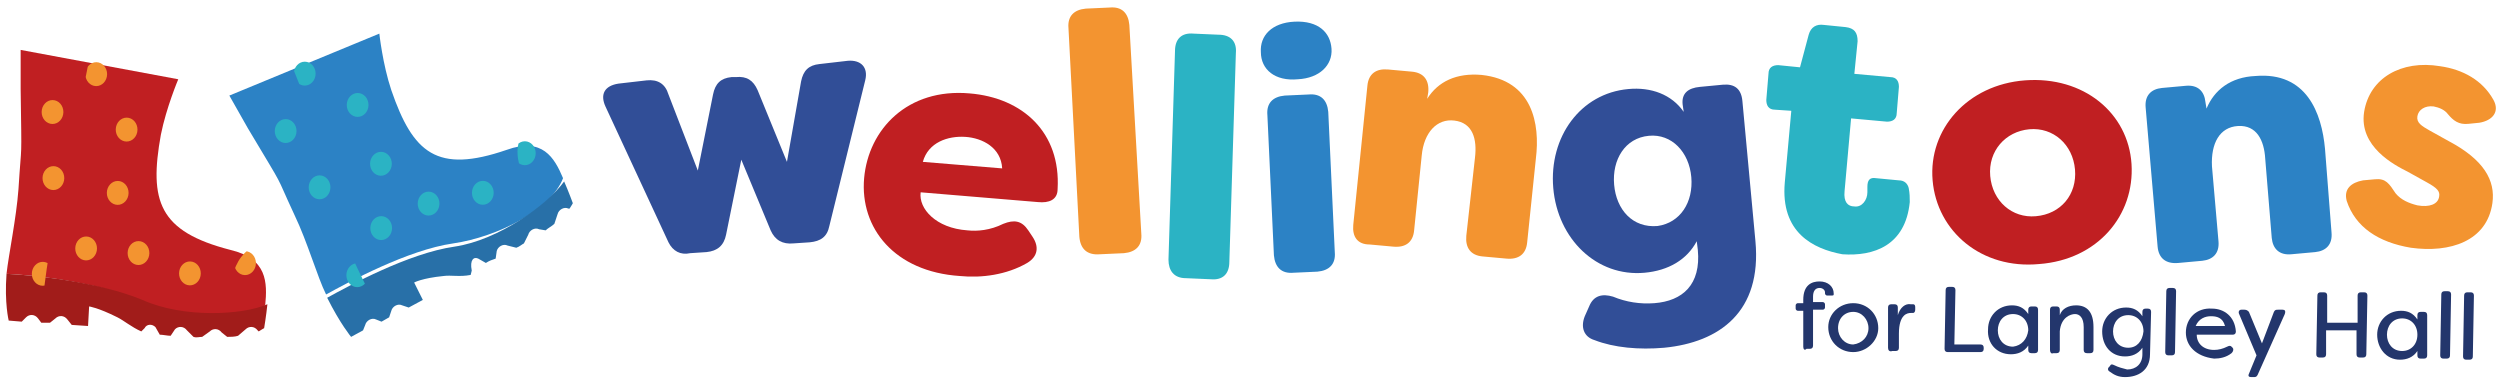
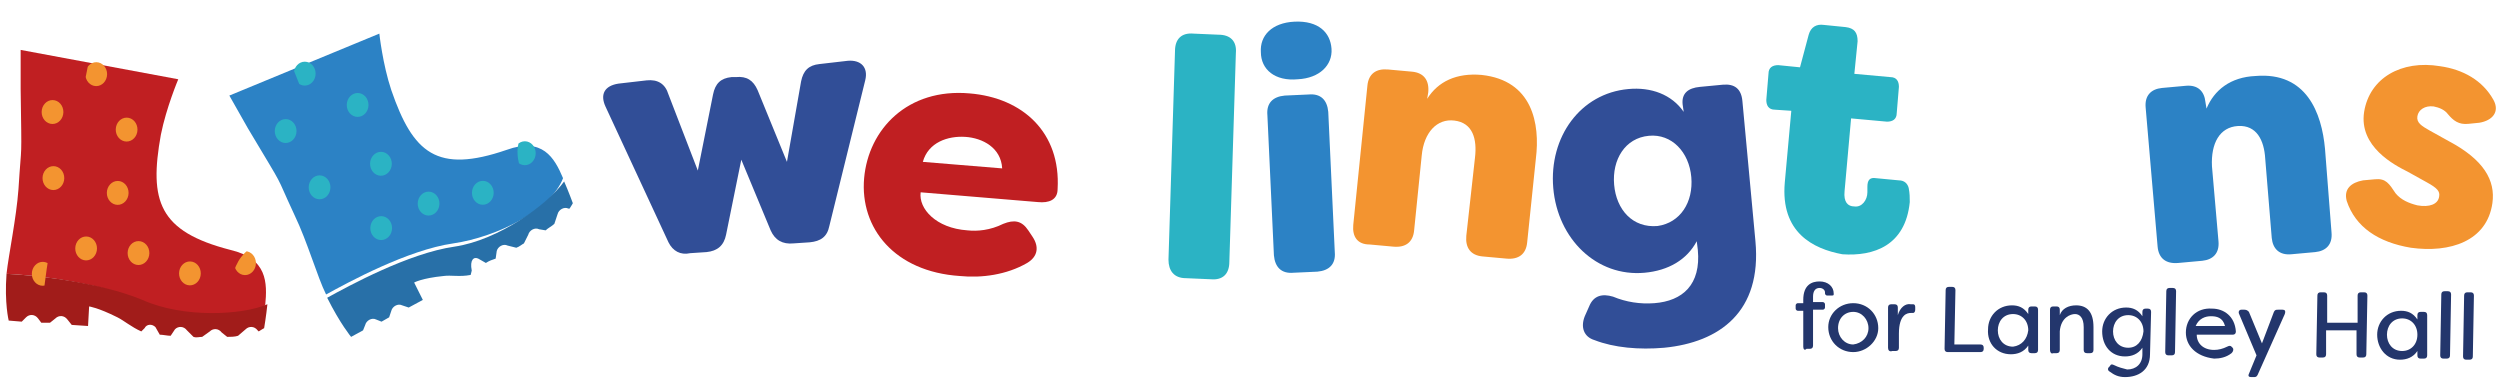
<svg xmlns="http://www.w3.org/2000/svg" xmlns:xlink="http://www.w3.org/1999/xlink" version="1.1" id="Layer_1" x="0px" y="0px" width="260px" height="40px" viewBox="0 0 230 35" style="enable-background:new 0 0 230 35;" xml:space="preserve">
  <style type="text/css">
	.st0{fill:#23366C;}
	.st1{fill:#314E97;}
	.st2{fill:#C01F22;}
	.st3{fill:#F39430;}
	.st4{fill:#2BB3C4;}
	.st5{fill:#2C82C5;}
	.st6{fill:#A11C1A;}
	.st7{clip-path:url(#SVGID_3_);fill:#F39430;}
	.st8{fill:#2870A8;}
	.st9{clip-path:url(#SVGID_4_);fill:#2BB3C4;}
	.st10{clip-path:url(#SVGID_5_);fill:#F39430;}
	.st11{clip-path:url(#SVGID_6_);fill:#2BB3C4;}
</style>
  <g>
    <g>
      <path class="st0" d="M165.9,31.7l0-3.3l-0.5,0c-0.1,0-0.2-0.1-0.2-0.2l0-0.3c0-0.1,0.1-0.2,0.2-0.2l0.5,0l0-0.3    c0-1.4,0.8-1.7,1.5-1.7c0.8,0,1.3,0.5,1.3,1.1c0,0.1,0,0.1,0,0.1c0,0.1-0.1,0.1-0.2,0.1l-0.4,0c-0.1,0-0.2-0.1-0.2-0.2l0-0.1    c0-0.2-0.2-0.4-0.5-0.4c-0.4,0-0.6,0.3-0.6,0.8l0,0.5l0.9,0c0.1,0,0.2,0.1,0.2,0.2l0,0.3c0,0.1-0.1,0.2-0.2,0.2l-0.9,0l0,3.3    c0,0.2-0.1,0.3-0.3,0.3l-0.3,0C166,32.1,165.9,31.9,165.9,31.7z" />
      <path class="st0" d="M168.2,29.9c0-1.2,1-2.2,2.3-2.2c1.3,0,2.3,1,2.3,2.3c0,1.2-1.1,2.2-2.3,2.2    C169.2,32.2,168.2,31.2,168.2,29.9z M171.9,30c0-0.8-0.6-1.5-1.4-1.5c-0.8,0-1.4,0.6-1.4,1.5c0,0.8,0.6,1.5,1.4,1.5    C171.3,31.4,171.9,30.8,171.9,30z" />
      <path class="st0" d="M173.7,31.8l0-3.7c0-0.2,0.1-0.3,0.3-0.3l0.3,0c0.2,0,0.3,0.1,0.3,0.3l0,0.7c0.2-0.7,0.7-1.1,1.2-1l0.2,0    c0.2,0,0.2,0.2,0.2,0.3l0,0.2c0,0.2-0.1,0.3-0.2,0.3c-0.1,0-0.2,0-0.2,0c-0.3,0-1.1,0.1-1.1,1.9l0,1.3c0,0.2-0.1,0.3-0.3,0.3    l-0.3,0C173.8,32.2,173.7,32,173.7,31.8z" />
      <path class="st0" d="M178.9,31.9l0.1-5.4c0-0.2,0.1-0.3,0.3-0.3l0.3,0c0.2,0,0.3,0.1,0.3,0.3l-0.1,5l2.4,0c0.2,0,0.3,0.1,0.3,0.3    l0,0.1c0,0.2-0.1,0.3-0.3,0.3l-3,0C179,32.2,178.9,32.1,178.9,31.9z" />
      <path class="st0" d="M182.9,30.1c0-1.2,0.9-2.2,2.2-2.2c0.6,0,1.1,0.2,1.5,0.8l0-0.4c0-0.2,0.1-0.3,0.3-0.3l0.3,0    c0.2,0,0.3,0.1,0.3,0.3l0,3.7c0,0.2-0.1,0.3-0.3,0.3l-0.3,0c-0.2,0-0.3-0.1-0.3-0.3l0-0.4c-0.4,0.6-1,0.8-1.6,0.8    C183.7,32.4,182.8,31.4,182.9,30.1z M186.6,30.2c0-0.9-0.6-1.5-1.4-1.5c-0.9,0-1.4,0.7-1.4,1.5c0,0.8,0.5,1.5,1.4,1.5    C186,31.6,186.5,31,186.6,30.2z" />
      <path class="st0" d="M188.6,32l0-3.7c0-0.2,0.1-0.3,0.3-0.3l0.3,0c0.2,0,0.3,0.1,0.3,0.3l0,0.5c0.2-0.6,0.8-0.9,1.5-0.9    c1,0,1.6,0.6,1.6,2l0,2.1c0,0.2-0.1,0.3-0.3,0.3l-0.3,0c-0.2,0-0.3-0.1-0.3-0.3l0-2.1c0-0.9-0.4-1.2-0.8-1.2    c-0.4,0-1.3,0.3-1.4,1.6l0,1.7c0,0.2-0.1,0.3-0.3,0.3l-0.3,0C188.7,32.4,188.6,32.2,188.6,32z" />
      <path class="st0" d="M194.1,34c-0.2-0.1-0.2-0.3-0.1-0.4l0.1-0.1c0.1-0.2,0.2-0.2,0.4-0.1c0.4,0.2,0.8,0.3,1.2,0.4    c0.8,0,1.4-0.5,1.4-1.4l0-0.6c-0.4,0.6-1,0.8-1.6,0.8c-1.3,0-2.1-1-2.1-2.3c0-1.2,0.9-2.2,2.2-2.2c0.6,0,1.1,0.2,1.5,0.8l0-0.4    c0-0.2,0.1-0.3,0.3-0.3l0.2,0c0.2,0,0.3,0.1,0.3,0.3l-0.1,3.9c0,1.5-1.1,2.1-2.3,2.1C194.9,34.5,194.5,34.3,194.1,34z M197.2,30.3    c0-0.9-0.6-1.5-1.4-1.5c-0.9,0-1.4,0.7-1.4,1.5c0,0.8,0.5,1.5,1.4,1.5C196.6,31.8,197.1,31.2,197.2,30.3z" />
      <path class="st0" d="M199.2,32.2l0.1-5.6c0-0.2,0.1-0.3,0.3-0.3l0.3,0c0.2,0,0.3,0.1,0.3,0.3l-0.1,5.6c0,0.2-0.1,0.3-0.3,0.3    l-0.3,0C199.3,32.5,199.2,32.4,199.2,32.2z" />
      <path class="st0" d="M201.1,30.4c0-1.3,1-2.3,2.4-2.2c1.1,0,2.1,0.7,2.2,2.1c0,0.2-0.1,0.3-0.3,0.3l-3.3,0c0,0.8,0.6,1.4,1.6,1.4    c0.4,0,0.8-0.1,1.2-0.3c0.2-0.1,0.3-0.1,0.4,0l0.1,0.1c0.1,0.1,0.1,0.3-0.1,0.5c-0.5,0.4-1.1,0.5-1.6,0.5    C202,32.6,201.1,31.6,201.1,30.4z M204.7,29.8c-0.2-0.8-0.8-0.9-1.3-0.9c-0.5,0-1.1,0.2-1.4,0.9L204.7,29.8z" />
      <path class="st0" d="M206.9,34.2l0.7-1.7l-1.6-3.8c-0.1-0.2,0-0.4,0.2-0.4l0.3,0c0.2,0,0.3,0.1,0.4,0.2l1.2,2.9l1.1-2.9    c0.1-0.2,0.2-0.2,0.4-0.2l0.4,0c0.2,0,0.3,0.1,0.2,0.4l-2.5,5.6c-0.1,0.2-0.2,0.2-0.4,0.2l-0.2,0    C206.9,34.5,206.8,34.4,206.9,34.2z" />
      <path class="st0" d="M213.1,32.4l0.1-5.4c0-0.2,0.1-0.3,0.3-0.3l0.3,0c0.2,0,0.3,0.1,0.3,0.3l0,2.5l2.8,0l0-2.5    c0-0.2,0.1-0.3,0.3-0.3l0.3,0c0.2,0,0.3,0.1,0.3,0.3l-0.1,5.4c0,0.2-0.1,0.3-0.3,0.3l-0.3,0c-0.2,0-0.3-0.1-0.3-0.3l0-2.2l-2.8,0    l0,2.2c0,0.2-0.1,0.3-0.3,0.3l-0.3,0C213.2,32.7,213.1,32.6,213.1,32.4z" />
      <path class="st0" d="M218.7,30.6c0-1.2,0.9-2.2,2.2-2.2c0.6,0,1.1,0.2,1.5,0.8l0-0.4c0-0.2,0.1-0.3,0.3-0.3l0.3,0    c0.2,0,0.3,0.1,0.3,0.3l0,3.7c0,0.2-0.1,0.3-0.3,0.3l-0.3,0c-0.2,0-0.3-0.1-0.3-0.3l0-0.4c-0.4,0.6-1,0.8-1.6,0.8    C219.5,32.9,218.7,31.8,218.7,30.6z M222.4,30.6c0-0.9-0.6-1.5-1.4-1.5c-0.9,0-1.4,0.7-1.4,1.5c0,0.8,0.5,1.5,1.4,1.5    C221.8,32.1,222.4,31.5,222.4,30.6z" />
      <path class="st0" d="M224.5,32.5l0.1-5.6c0-0.2,0.1-0.3,0.3-0.3l0.3,0c0.2,0,0.3,0.1,0.3,0.3l-0.1,5.6c0,0.2-0.1,0.3-0.3,0.3    l-0.3,0C224.6,32.8,224.5,32.7,224.5,32.5z" />
      <path class="st0" d="M226.6,32.6l0.1-5.6c0-0.2,0.1-0.3,0.3-0.3l0.3,0c0.2,0,0.3,0.1,0.3,0.3l-0.1,5.6c0,0.2-0.1,0.3-0.3,0.3    l-0.3,0C226.7,32.9,226.6,32.8,226.6,32.6z" />
    </g>
    <g>
      <path class="st1" d="M61.5,22.1L55.7,9.6c-0.5-1.1-0.1-1.9,1.2-2.1l2.6-0.3c1-0.1,1.7,0.3,2,1.3l2.7,7l1.4-7    c0.2-1,0.7-1.5,1.7-1.6l0.4,0c1-0.1,1.6,0.3,2,1.2l2.7,6.6l1.3-7.4c0.2-1,0.7-1.5,1.7-1.6l2.6-0.3c1.2-0.1,1.9,0.6,1.6,1.8    l-3.3,13.4c-0.2,1-0.8,1.4-1.8,1.5l-1.5,0.1c-1,0.1-1.7-0.3-2.1-1.2l-2.7-6.5l-1.4,6.9c-0.2,1-0.8,1.5-1.8,1.6l-1.5,0.1    C62.6,23.3,61.9,22.9,61.5,22.1z" />
      <path class="st2" d="M79.5,16.2c0.4-4.5,4-8.3,9.7-7.8c4.9,0.4,8.4,3.6,8.1,8.8c0,1-0.8,1.3-1.8,1.2l-10.8-0.9    C84.5,19,86.1,20.8,89,21c0.9,0.1,2.1,0,3.3-0.6c1-0.4,1.7-0.3,2.3,0.6l0.4,0.6c0.6,0.9,0.5,1.8-0.5,2.4c-1.9,1.1-4.2,1.4-6.2,1.2    C82.3,24.8,79.1,20.8,79.5,16.2z M92.2,15.3c-0.1-1.9-1.8-2.8-3.4-2.9c-1.6-0.1-3.4,0.5-3.9,2.3L92.2,15.3z" />
-       <path class="st3" d="M99.3,21.6L98.3,2.4c-0.1-1.1,0.5-1.7,1.6-1.8l2.2-0.1c1.1-0.1,1.7,0.5,1.8,1.6l1.1,19.2    c0.1,1.1-0.5,1.7-1.6,1.8l-2.2,0.1C100,23.3,99.4,22.7,99.3,21.6z" />
      <path class="st4" d="M107.5,23.7l0.6-19.2c0-1.1,0.6-1.7,1.7-1.6l2.3,0.1c1.1,0,1.7,0.6,1.6,1.7l-0.6,19.2c0,1.1-0.6,1.7-1.7,1.6    l-2.3-0.1C108,25.4,107.5,24.7,107.5,23.7z" />
      <path class="st5" d="M116,4.6c-0.1-1.5,1-2.7,3.1-2.8c2.2-0.1,3.3,1,3.4,2.5c0.1,1.5-1.1,2.7-3.1,2.8C117.3,7.3,116,6.2,116,4.6z     M117.2,23.3l-0.6-12.9c-0.1-1.1,0.5-1.7,1.6-1.8l2.2-0.1c1.1-0.1,1.7,0.5,1.8,1.6l0.6,12.9c0.1,1.1-0.5,1.7-1.6,1.8l-2.2,0.1    C117.9,25,117.3,24.4,117.2,23.3z" />
      <path class="st3" d="M124.5,20.5l1.3-12.8c0.1-1.1,0.8-1.6,1.9-1.5l2.2,0.2c1.1,0.1,1.6,0.8,1.5,1.9l-0.1,0.6c1-1.6,2.7-2.4,5-2.2    c4.7,0.5,5.4,4.5,5,7.7l-0.8,7.7c-0.1,1.1-0.8,1.6-1.9,1.5l-2.2-0.2c-1.1-0.1-1.6-0.8-1.5-1.9l0.8-7.2c0.2-1.7-0.2-3.2-1.9-3.4    c-1.6-0.2-2.8,1.1-3,3.2l-0.7,6.9c-0.1,1.1-0.8,1.6-1.9,1.5l-2.2-0.2C124.9,22.3,124.4,21.6,124.5,20.5z" />
      <path class="st1" d="M146.7,31.1c-1-0.3-1.3-1.2-0.9-2.2l0.4-0.9c0.4-1,1.2-1.2,2.2-0.9c1.2,0.5,2.5,0.7,3.8,0.6    c2.6-0.2,4.3-1.7,4-4.9l-0.1-0.8c-0.9,1.7-2.6,2.7-4.8,2.9c-4.4,0.4-8-3.1-8.4-7.8s2.5-8.7,6.9-9.1c2.1-0.2,4,0.5,5.1,2.1    l-0.1-0.7c-0.1-1,0.5-1.5,1.6-1.6l2.1-0.2c1.1-0.1,1.7,0.4,1.8,1.5l1.2,12.9c0.6,6.5-3.3,9.3-8.4,9.8    C150.8,32,148.5,31.8,146.7,31.1z M155.6,16.1c-0.2-2.3-1.8-4-3.9-3.8c-2.2,0.2-3.4,2.2-3.2,4.5c0.2,2.3,1.7,4,4,3.8    C154.6,20.3,155.8,18.4,155.6,16.1z" />
      <path class="st4" d="M164.2,16.6l0.6-6.6l-1.5-0.1c-0.6,0-0.8-0.4-0.8-0.9l0.2-2.4c0-0.6,0.4-0.8,0.9-0.8l2,0.2l0.8-3    c0.2-0.7,0.7-1,1.4-0.9l2,0.2c0.8,0.1,1.1,0.5,1.1,1.3l-0.3,3l3.3,0.3c0.6,0,0.8,0.4,0.8,0.9l-0.2,2.4c0,0.6-0.4,0.8-0.9,0.8    l-3.3-0.3l-0.6,6.7c-0.1,1,0.3,1.4,0.9,1.4c0.7,0.1,1.2-0.6,1.2-1.3c0-0.2,0-0.3,0-0.5c0-0.6,0.2-0.9,0.8-0.8l2.1,0.2    c0.5,0,0.8,0.3,0.9,0.7c0.1,0.5,0.1,0.9,0.1,1.3c-0.4,4-3.3,5-6.2,4.8C166.8,22.7,163.8,21.2,164.2,16.6z" />
-       <path class="st2" d="M177.8,16.4c-0.4-4.7,3.2-8.8,8.5-9.2c5.4-0.4,9.5,3,9.8,7.7s-3.1,8.8-8.5,9.2    C182.3,24.6,178.2,21.1,177.8,16.4z M190.9,15.4c-0.2-2.3-2-3.9-4.2-3.7c-2.2,0.2-3.8,2-3.6,4.3s2,3.9,4.2,3.7    C189.6,19.5,191.1,17.7,190.9,15.4z" />
      <path class="st5" d="M198.5,22.5l-1.1-12.8c-0.1-1.1,0.5-1.7,1.5-1.8l2.2-0.2c1.1-0.1,1.7,0.5,1.8,1.5l0.1,0.6    c0.7-1.7,2.2-2.9,4.5-3c4.7-0.4,6.1,3.4,6.4,6.7l0.6,7.7c0.1,1.1-0.5,1.7-1.5,1.8l-2.2,0.2c-1.1,0.1-1.7-0.5-1.8-1.5l-0.6-7.3    c-0.1-1.7-0.8-3.1-2.5-3c-1.7,0.1-2.5,1.6-2.4,3.7l0.6,6.9c0.1,1.1-0.5,1.7-1.5,1.8l-2.2,0.2C199.3,24.1,198.6,23.6,198.5,22.5z" />
      <path class="st3" d="M215.9,18.3c-0.3-1.1,0.4-1.7,1.5-1.9l1.1-0.1c1-0.1,1.3,0.4,1.9,1.3c0.5,0.6,1.2,0.9,2,1.1    c1.1,0.2,1.9-0.1,2-0.8c0.1-0.5-0.2-0.8-1.1-1.3l-1.8-1c-1.2-0.6-4.5-2.3-4-5.5c0.5-3.1,3.4-4.8,7-4.2c2.1,0.3,3.9,1.3,4.9,3.1    c0.6,1.1-0.1,1.9-1.3,2.1l-1,0.1c-0.9,0.1-1.4-0.3-1.9-0.9c-0.3-0.4-0.8-0.6-1.3-0.7c-0.8-0.1-1.4,0.3-1.5,0.9    c-0.1,0.6,0.4,0.9,1.1,1.3l1.8,1c3.2,1.7,4.3,3.6,4,5.7c-0.5,3.5-3.9,4.6-7.5,4.1C218.8,22.1,216.7,20.7,215.9,18.3z" />
    </g>
    <g>
      <g>
        <path class="st2" d="M0.6,25c2.3,0.1,8.3,0.7,12.3,2.5c3.8,1.7,9.2,2.3,11.5,0.4c0.2-2.1,0.2-4.3-3.2-5.1     c-6.6-1.7-7.5-4.5-6.4-10.6c0.5-2.5,1.6-5.1,1.6-5.1L1.9,4.4c0,0,0,2.7,0,3.6C2,15.3,2,12.4,1.7,17.2C1.5,19.9,0.8,23.2,0.6,25z" />
        <path class="st6" d="M14.3,29.9l0.4,0.7c0.3,0,0.7,0.1,1,0.1l0.4-0.6c0.3-0.3,0.8-0.3,1.1,0.1l0.6,0.6c0.3,0.1,0.5,0,0.8,0     l0.7-0.5c0.3-0.3,0.8-0.3,1.1,0.1l0.5,0.4c0.3,0,0.7,0,1-0.1l0.7-0.6c0.3-0.3,0.8-0.3,1.1,0.1l0.1,0.1c0.3-0.2,0.5-0.3,0.5-0.3     s0.2-1.2,0.3-2.2c-2.3,1-7.7,1.3-11.5-0.4C9,25.7,2.9,25.1,0.6,25c-0.2,2.7,0.2,4.3,0.2,4.3L2,29.4L2.4,29     c0.3-0.3,0.8-0.3,1.1,0.1l0.3,0.4l0.8,0l0.5-0.4c0.3-0.3,0.8-0.3,1.1,0.1l0.4,0.5l1.5,0.1l0.1-1.8c0,0,0.8,0.1,2.6,1     c0.6,0.3,1.3,0.9,2.2,1.3l0.3-0.3C13.5,29.6,14,29.6,14.3,29.9z" />
        <g>
          <defs>
            <path id="SVGID_2_" d="M0.6,25c2.3,0.1,8.3,0.7,12.3,2.5c3.8,1.7,9.2,2.3,11.5,0.4c0.2-2.1,0.2-4.3-3.2-5.1       c-6.6-1.7-7.5-4.5-6.4-10.6c0.5-2.5,1.6-5.1,1.6-5.1L1.9,4.4c0,0,0,2.7,0,3.6C2,15.3,2,12.4,1.7,17.2C1.5,19.9,0.8,23.2,0.6,25       z" />
          </defs>
          <clipPath id="SVGID_3_">
            <use xlink:href="#SVGID_2_" style="overflow:visible;" />
          </clipPath>
          <ellipse transform="matrix(1.344775e-02 -1 1 1.344775e-02 -0.207 23.173)" class="st7" cx="11.6" cy="11.7" rx="1.1" ry="1" />
          <ellipse transform="matrix(1.344775e-02 -1 1 1.344775e-02 -6.916 28.118)" class="st7" cx="10.8" cy="17.6" rx="1.1" ry="1" />
          <ellipse transform="matrix(1.344775e-02 -1 1 1.344775e-02 -10.529 35.478)" class="st7" cx="12.7" cy="23.1" rx="1.1" ry="1" />
          <ellipse transform="matrix(1.344775e-02 -1 1 1.344775e-02 -21.124 28.661)" class="st7" cx="4" cy="25" rx="1.1" ry="1" />
          <ellipse transform="matrix(1.344775e-02 -1 1 1.344775e-02 -14.783 30.261)" class="st7" cx="7.9" cy="22.6" rx="1.1" ry="1" />
          <ellipse transform="matrix(1.344775e-02 -1 1 1.344775e-02 -1.759 46.294)" class="st7" cx="22.6" cy="24" rx="1.1" ry="1" />
          <ellipse transform="matrix(1.344775e-02 -1 1 1.344775e-02 -11.354 20.975)" class="st7" cx="5" cy="16.2" rx="1.1" ry="1" />
          <ellipse transform="matrix(1.344775e-02 -1 1 1.344775e-02 2.135 15.341)" class="st7" cx="8.8" cy="6.6" rx="1.1" ry="1" />
          <ellipse transform="matrix(1.344775e-02 -1 1 1.344775e-02 -5.333 14.778)" class="st7" cx="4.8" cy="10.1" rx="1.1" ry="1" />
          <ellipse transform="matrix(1.344775e-02 -1 1 1.344775e-02 -7.763 42.124)" class="st7" cx="17.5" cy="25" rx="1.1" ry="1" />
        </g>
      </g>
      <g>
        <path class="st5" d="M30,26.9c2-1.1,7.5-4.1,11.7-4.7c4.1-0.6,9-3.1,10.1-6c-0.8-1.9-1.9-3.8-5.2-2.6c-6.4,2.2-8.6,0.3-10.6-5.5     c-0.8-2.4-1.1-5.2-1.1-5.2L21.1,8.6c0,0,1.3,2.3,1.7,3c3.7,6.2,2.3,3.7,4.3,8C28.3,22.1,29.2,25.3,30,26.9z" />
        <path class="st8" d="M44,23.6l0.7,0.4c0.3-0.2,0.6-0.3,0.9-0.4l0.1-0.7c0.1-0.4,0.6-0.7,1-0.5l0.8,0.2c0.3-0.1,0.5-0.3,0.7-0.4     l0.4-0.8c0.1-0.4,0.6-0.7,1-0.5l0.6,0.1c0.2-0.2,0.6-0.4,0.8-0.6l0.3-0.9c0.1-0.4,0.6-0.7,1-0.5l0.1,0c0.2-0.3,0.3-0.5,0.3-0.5     s-0.4-1.1-0.8-2c-1.5,2.1-6,5.4-10.1,6c-4.2,0.6-9.7,3.6-11.7,4.7c1.2,2.4,2.2,3.6,2.2,3.6l1.1-0.6l0.2-0.5     c0.1-0.4,0.6-0.7,1-0.5l0.5,0.2l0.7-0.4l0.2-0.6c0.1-0.4,0.6-0.7,1-0.5l0.6,0.2l1.3-0.7l-0.8-1.6c0,0,0.7-0.4,2.7-0.6     c0.7-0.1,1.5,0.1,2.5-0.1l0.1-0.4C43.2,23.7,43.6,23.4,44,23.6z" />
        <ellipse transform="matrix(1.344775e-02 -1 1 1.344775e-02 20.299 57.689)" class="st4" cx="39.4" cy="18.6" rx="1.1" ry="1" />
        <g>
          <defs>
            <path id="SVGID_1_" d="M30,26.9c2-1.1,7.5-4.1,11.7-4.7c4.1-0.6,9-3.1,10.1-6c-0.8-1.9-1.9-3.8-5.2-2.6       c-6.4,2.2-8.6,0.3-10.6-5.5c-0.8-2.4-1.1-5.2-1.1-5.2L21.1,8.6c0,0,1.3,2.3,1.7,3c3.7,6.2,2.3,3.7,4.3,8       C28.3,22.1,29.2,25.3,30,26.9z" />
          </defs>
          <clipPath id="SVGID_4_">
            <use xlink:href="#SVGID_1_" style="overflow:visible;" />
          </clipPath>
          <ellipse transform="matrix(1.344775e-02 -1 1 1.344775e-02 23.06 42.237)" class="st9" cx="32.9" cy="9.4" rx="1.1" ry="1" />
          <ellipse transform="matrix(1.344775e-02 -1 1 1.344775e-02 19.674 49.775)" class="st9" cx="35.1" cy="14.9" rx="1.1" ry="1" />
-           <ellipse transform="matrix(1.344775e-02 -1 1 1.344775e-02 7.326 57.588)" class="st9" cx="32.8" cy="25.1" rx="1.1" ry="1" />
          <ellipse transform="matrix(1.344775e-02 -1 1 1.344775e-02 13.797 55.613)" class="st9" cx="35.1" cy="20.8" rx="1.1" ry="1" />
          <ellipse transform="matrix(1.344775e-02 -1 1 1.344775e-02 33.735 62.018)" class="st9" cx="48.3" cy="13.9" rx="1.1" ry="1" />
          <ellipse transform="matrix(1.344775e-02 -1 1 1.344775e-02 12.005 46.213)" class="st9" cx="29.4" cy="17" rx="1.1" ry="1" />
          <ellipse transform="matrix(1.344775e-02 -1 1 1.344775e-02 21.059 34.594)" class="st9" cx="28.1" cy="6.6" rx="1.1" ry="1" />
          <ellipse transform="matrix(1.344775e-02 -1 1 1.344775e-02 14.126 38.005)" class="st9" cx="26.3" cy="11.8" rx="1.1" ry="1" />
          <ellipse transform="matrix(1.344775e-02 -1 1 1.344775e-02 26.223 61.709)" class="st9" cx="44.4" cy="17.6" rx="1.1" ry="1" />
        </g>
      </g>
    </g>
  </g>
</svg>